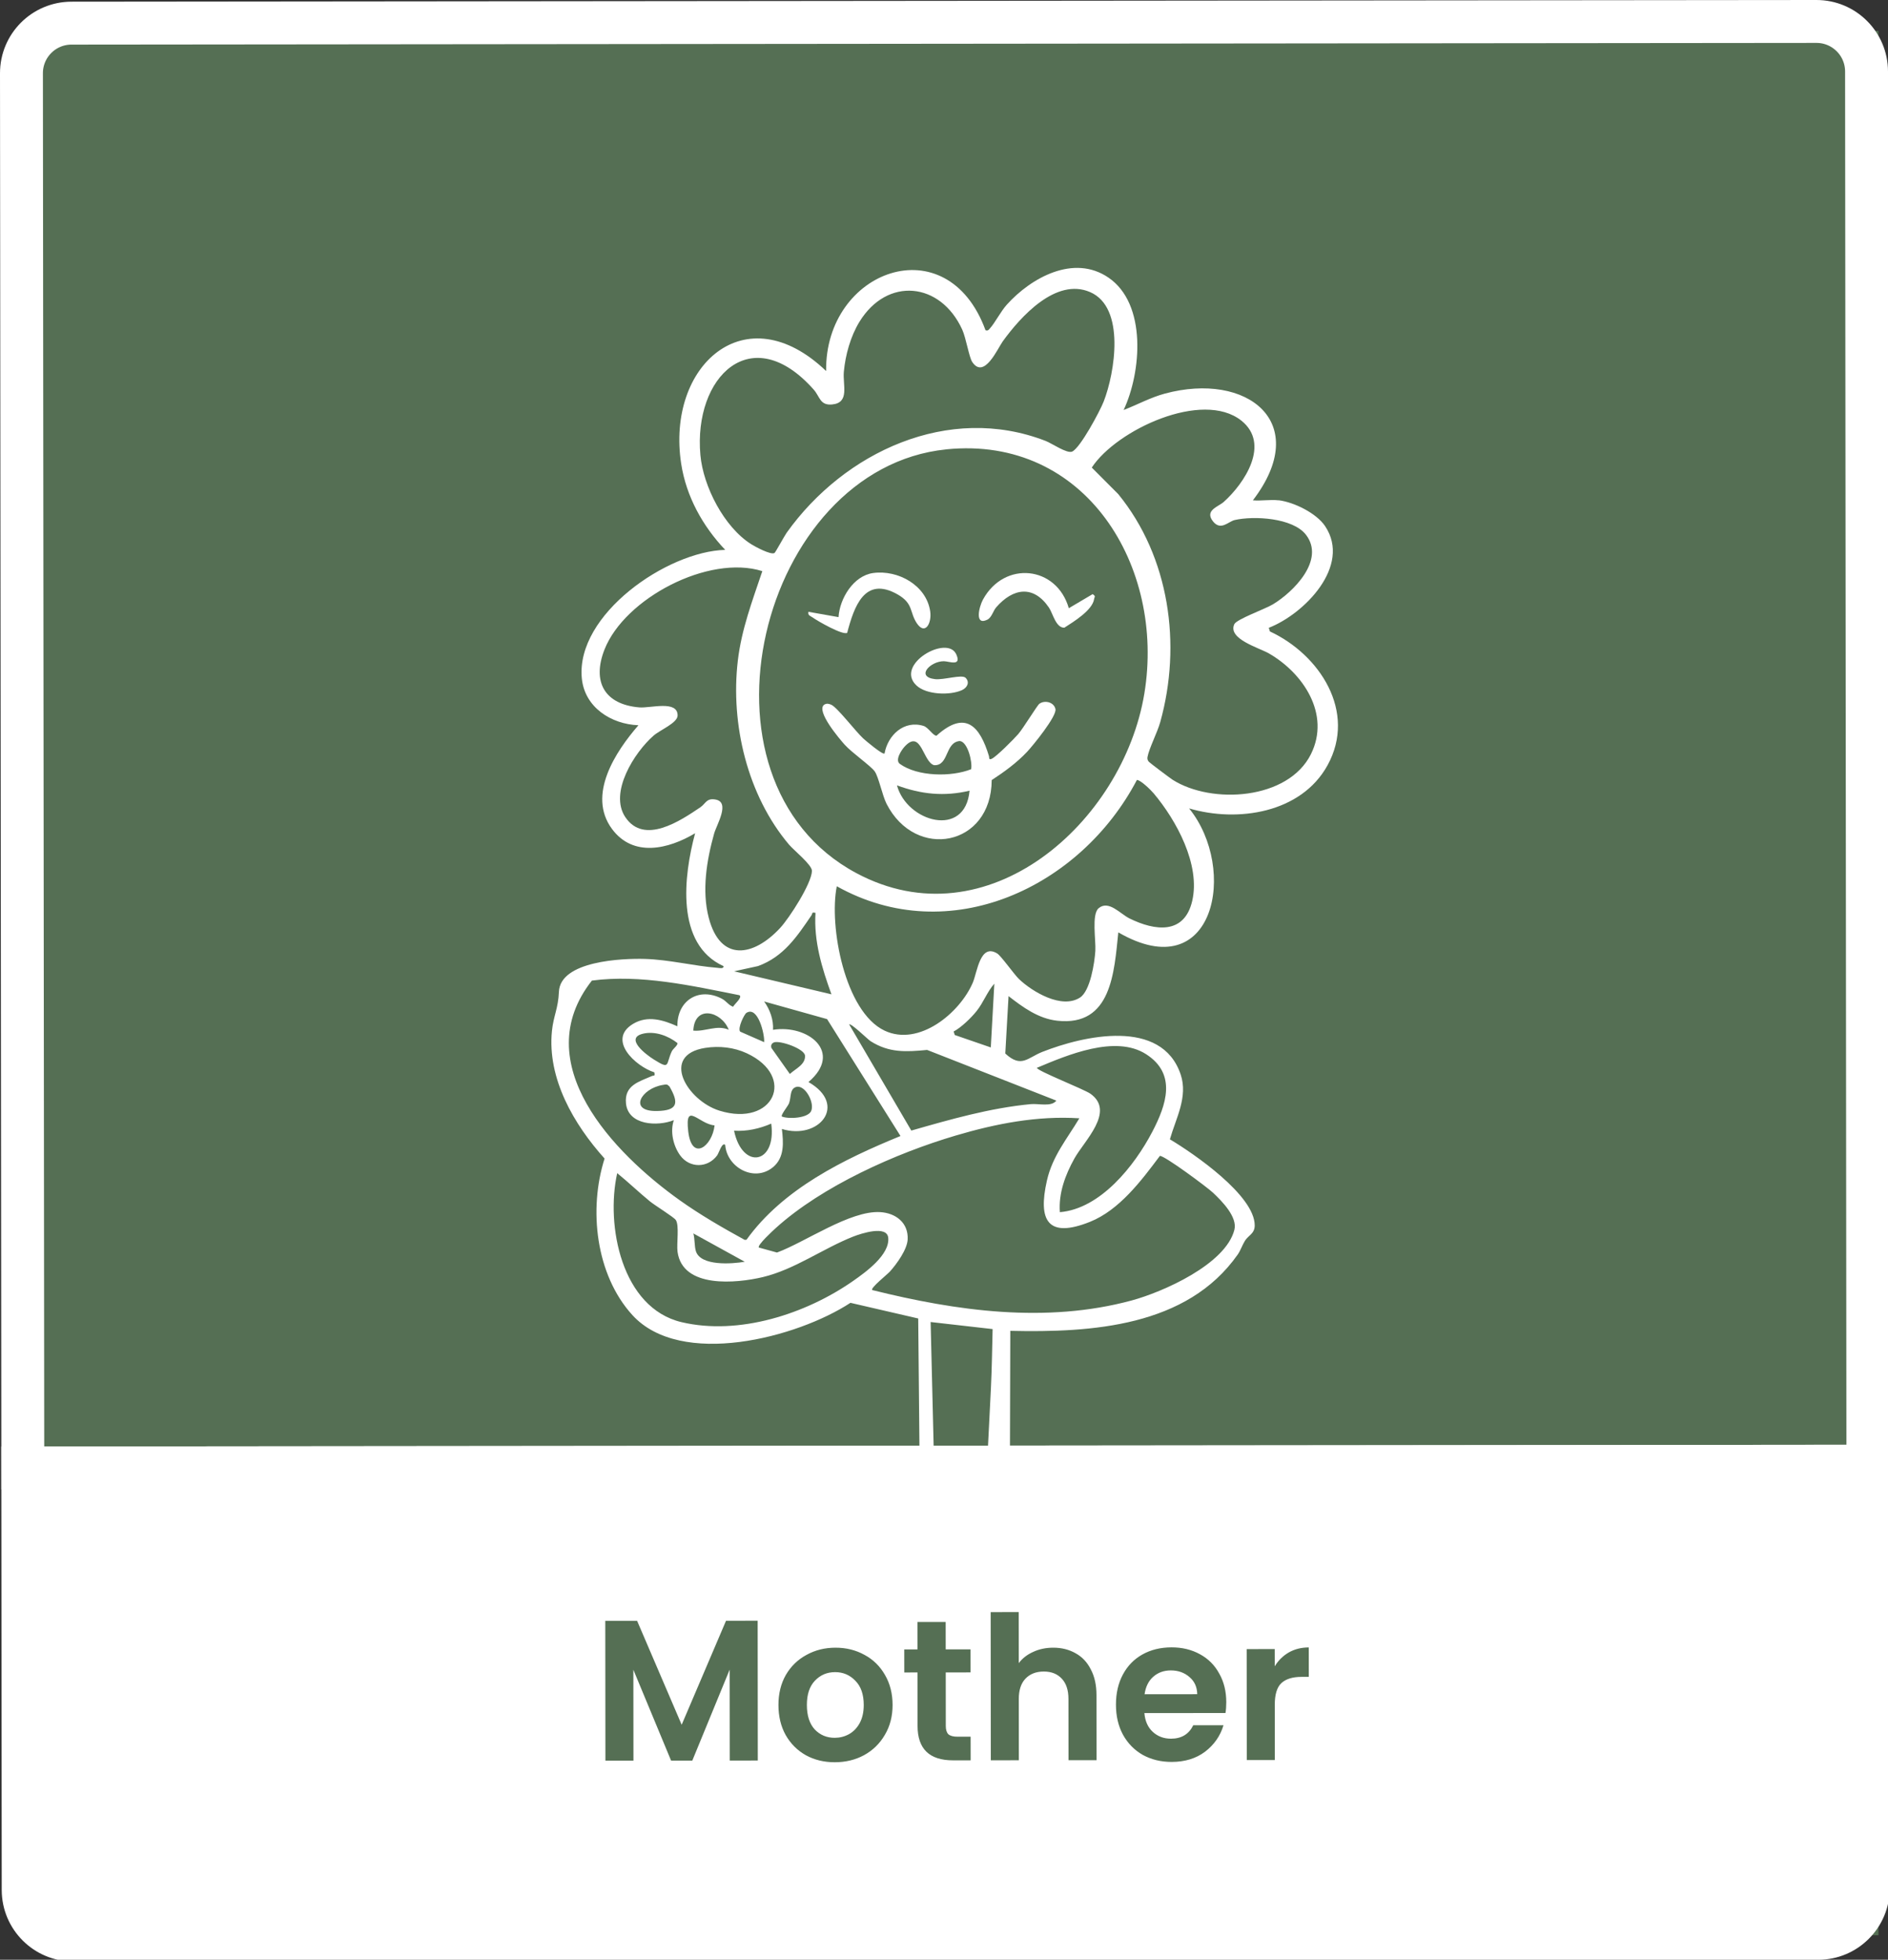
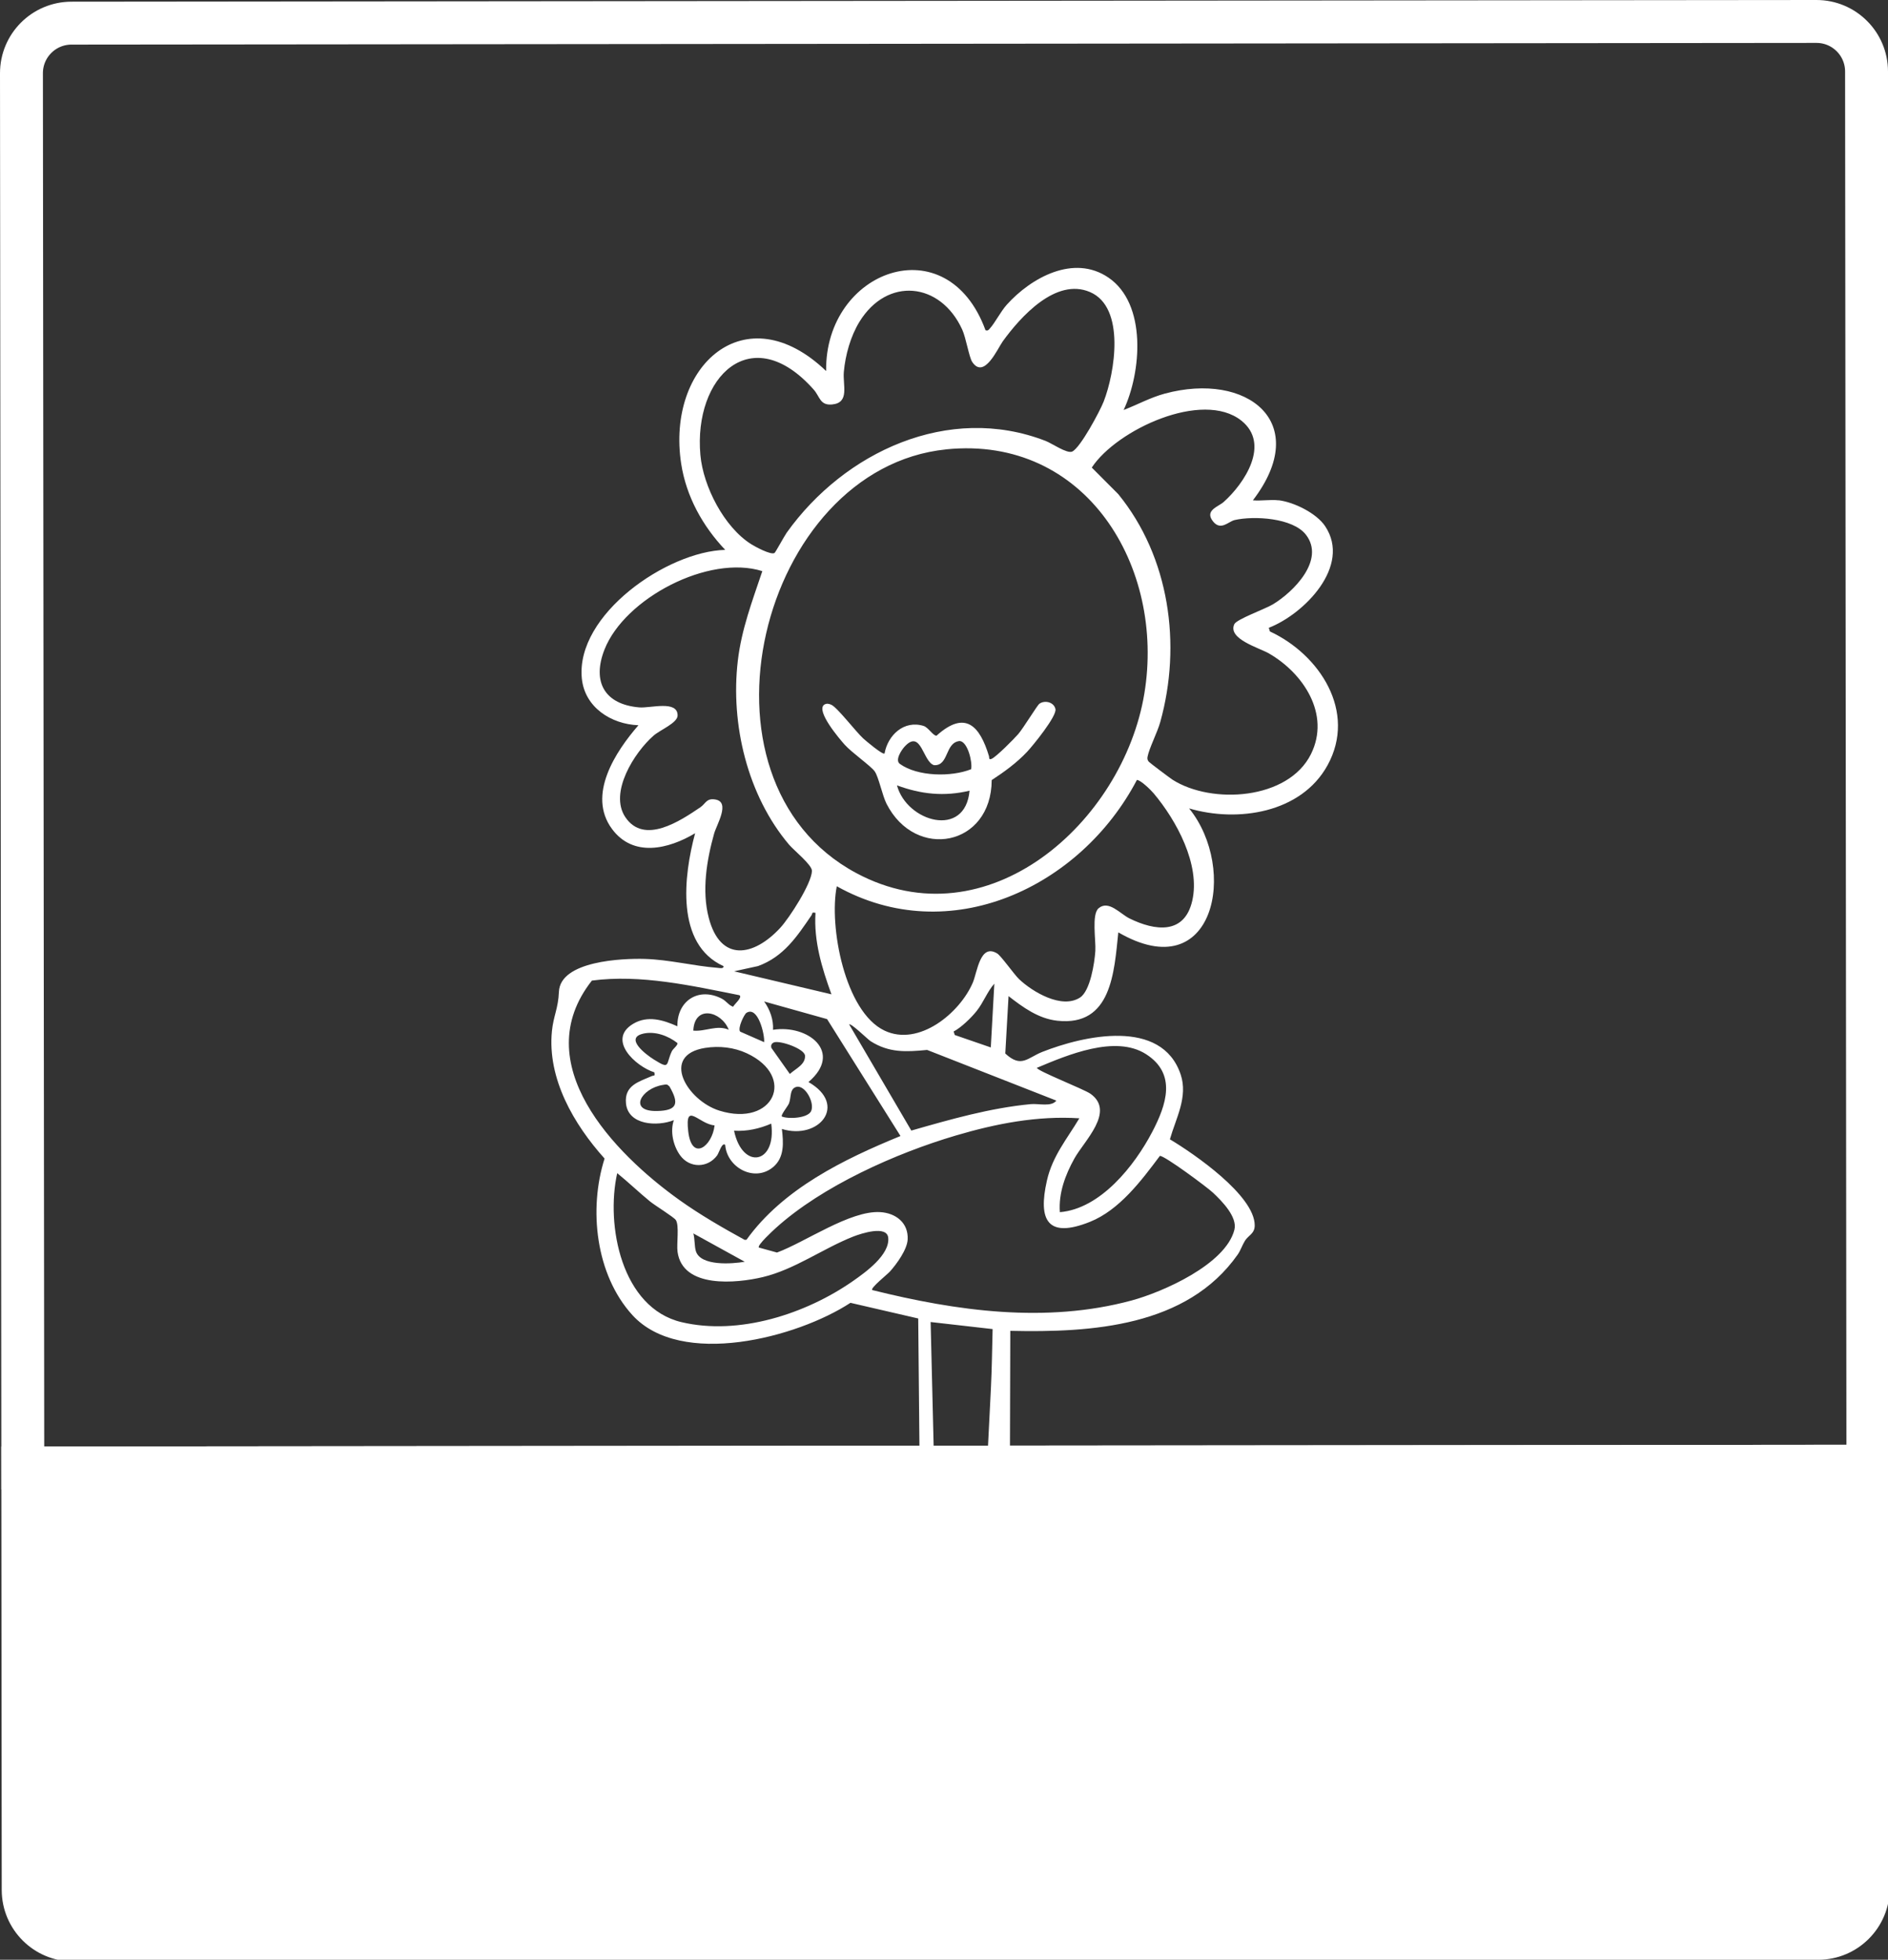
<svg xmlns="http://www.w3.org/2000/svg" id="svg8" version="1.1" fill="none" viewBox="0 0 132 137" height="137" width="132">
  <rect x="0" y="0" width="132" height="137" fill="#333333" stroke="none" />
  <g transform="translate(-35.454,-24.279)" id="g8">
-     <rect style="stroke-width:0.67" y="26.437" x="38.211" id="rect1" fill="#556f54" height="133.127" width="128.578" />
    <path id="path1" stroke-width="3" stroke="#ffffff" d="M 40.451,25.897 162.451,25.779 c 1.933,-0.002 3.501,1.564 3.503,3.497 L 166.048,126.776 37.048,126.9 36.954,29.4 c -0.002,-1.933 1.564,-3.502 3.497,-3.503 z" />
    <path id="path2" fill="#ffffff" d="m 35.545,125.401 132,-0.126 0.03,31 c 0.002,2.761 -2.234,5.002 -4.996,5.004 l -121.999,0.118 c -2.761,0.002 -5.002,-2.234 -5.005,-4.996 z" />
    <g id="g7" clip-path="url(#clip0_962_178)">
      <path id="path3" fill="#ffffff" d="m 124.844,59.249 c 1.07,0.127 2.652,0.902 3.259,1.816 1.851,2.779 -1.472,6.144 -3.941,7.101 l 0.077,0.254 c 3.478,1.613 6.092,5.609 4.029,9.358 -1.839,3.339 -6.28,4.015 -9.677,3.014 3.425,4.219 1.792,12.576 -4.95,8.665 -0.289,2.788 -0.476,6.588 -4.259,6.178 -1.326,-0.144 -2.403,-0.935 -3.415,-1.721 l -0.228,4.013 c 1.121,1.039 1.556,0.295 2.581,-0.111 2.898,-1.145 8.359,-2.381 9.682,1.58 0.523,1.564 -0.334,3.055 -0.754,4.528 1.674,0.999 5.937,3.926 5.93,6.024 -10e-4,0.572 -0.446,0.692 -0.677,1.059 -0.195,0.309 -0.308,0.679 -0.513,0.973 -3.546,5.048 -10.221,5.462 -15.899,5.333 l -0.072,25.011 h -1.291 l -0.376,-5.383 c -0.179,-5.208 0.12,-10.393 0.383,-15.599 0.069,-1.378 0.085,-2.774 0.12,-4.152 l -4.334,-0.494 0.621,25.562 -1.241,0.064 -0.248,-25.873 -4.738,-1.095 c -3.728,2.439 -11.865,4.577 -15.254,0.848 -2.557,-2.814 -3.064,-7.391 -1.936,-10.933 -2.143,-2.385 -4.017,-5.583 -3.68,-8.922 0.106,-1.046 0.442,-1.582 0.487,-2.729 0.085,-2.176 4.457,-2.35 6.002,-2.305 1.707,0.05 3.393,0.488 5.074,0.622 0.136,0.011 0.461,0.092 0.429,-0.12 -3.37,-1.531 -2.781,-6.324 -1.982,-9.287 -1.862,1.111 -4.33,1.712 -5.818,-0.309 -1.743,-2.371 0.254,-5.401 1.856,-7.241 -1.907,-0.071 -3.765,-1.252 -3.96,-3.284 -0.428,-4.455 5.964,-8.87 10.026,-8.976 -1.578,-1.663 -2.724,-3.727 -3.078,-6.019 -1.055,-6.838 4.486,-11.893 10.134,-6.482 -0.101,-7.045 8.451,-10.222 11.145,-2.847 0.178,0.038 0.202,-0.016 0.303,-0.129 0.368,-0.407 0.752,-1.182 1.183,-1.663 1.697,-1.884 4.673,-3.542 7.096,-1.901 2.722,1.844 2.308,6.643 1.072,9.263 0.963,-0.37 1.872,-0.874 2.877,-1.145 5.757,-1.556 10.335,2.002 6.16,7.46 0.574,0.049 1.234,-0.066 1.796,0 z M 89.6,62.941 c 0.071,-0.042 0.687,-1.185 0.86,-1.429 4.026,-5.635 11.311,-9.042 18.1,-6.409 0.437,0.169 1.495,0.906 1.855,0.744 0.568,-0.254 1.947,-2.838 2.204,-3.499 0.78,-2.004 1.54,-6.581 -0.956,-7.652 -2.388,-1.026 -4.86,1.731 -6.099,3.443 -0.357,0.492 -1.301,2.687 -2.135,1.446 -0.221,-0.327 -0.434,-1.679 -0.702,-2.268 -1.518,-3.324 -5.242,-3.711 -7.188,-0.537 -0.619,1.012 -0.98,2.313 -1.088,3.492 -0.085,0.928 0.428,2.164 -0.822,2.282 -0.852,0.08 -0.848,-0.549 -1.288,-1.043 -4.351,-4.902 -8.409,-0.886 -7.919,4.577 0.197,2.195 1.655,5.036 3.548,6.231 0.278,0.176 1.373,0.768 1.627,0.619 z m 26.179,14.594 c 0.07,0.078 1.49,1.147 1.656,1.253 2.74,1.74 8.09,1.411 9.677,-1.796 1.377,-2.783 -0.539,-5.656 -2.948,-7.038 -0.692,-0.396 -2.887,-1.008 -2.414,-2.039 0.16,-0.349 2.155,-1.06 2.697,-1.387 1.44,-0.867 3.675,-3.101 2.314,-4.865 -0.918,-1.189 -3.64,-1.338 -4.989,-1.029 -0.434,0.101 -0.966,0.773 -1.507,0.097 -0.617,-0.772 0.367,-1.026 0.741,-1.359 1.47,-1.312 3.283,-4.066 1.234,-5.691 -2.715,-2.155 -8.721,0.647 -10.454,3.284 l 1.85,1.855 c 3.589,4.398 4.443,10.527 2.939,15.931 -0.207,0.742 -0.775,1.825 -0.892,2.44 -0.026,0.137 0.002,0.242 0.096,0.344 z M 101.606,55.694 c -13.018,1.325 -18.444,23.097 -6.291,29.615 9.166,4.916 18.655,-3.535 20.146,-12.543 1.467,-8.86 -4.085,-18.067 -13.855,-17.074 z m -12.852,8.512 c -3.748,-1.185 -9.631,1.9 -11.037,5.482 -0.885,2.251 0.005,3.84 2.439,4.043 0.773,0.064 2.672,-0.521 2.673,0.56 0,0.53 -1.212,1.003 -1.688,1.42 -1.333,1.168 -3.118,3.972 -1.969,5.689 1.316,1.966 3.852,0.257 5.242,-0.683 0.393,-0.266 0.419,-0.655 1.057,-0.547 1.064,0.179 0.087,1.756 -0.089,2.383 -0.521,1.858 -0.871,3.989 -0.375,5.887 0.815,3.122 3.136,2.712 4.992,0.709 0.645,-0.697 2.188,-3.087 2.223,-3.981 0.017,-0.424 -1.258,-1.436 -1.604,-1.846 -2.906,-3.435 -4.099,-8.42 -3.579,-12.856 0.257,-2.197 1.02,-4.193 1.714,-6.263 z m 5.204,22.03 c -0.556,2.764 0.549,8.769 3.339,10.09 2.407,1.14 5.272,-1.239 6.174,-3.362 0.309,-0.728 0.506,-2.76 1.698,-2.034 0.282,0.172 1.189,1.472 1.538,1.802 0.942,0.888 2.976,2.107 4.254,1.284 0.721,-0.464 1.02,-2.435 1.074,-3.259 0.047,-0.737 -0.275,-2.566 0.231,-2.988 0.704,-0.588 1.505,0.393 2.155,0.714 1.786,0.879 3.84,1.145 4.388,-1.227 0.584,-2.531 -1.101,-5.623 -2.698,-7.519 -0.195,-0.231 -0.9,-0.928 -1.17,-0.935 -3.933,7.502 -13.095,11.848 -20.985,7.431 z m -1.488,1.858 c -0.295,-0.068 -0.2,0.05 -0.276,0.162 -1.017,1.491 -1.945,2.903 -3.742,3.558 l -1.676,0.365 6.809,1.609 C 92.92,91.961 92.343,90.067 92.47,88.094 Z m -9.656,7.923 c -0.029,-1.775 1.484,-2.764 3.103,-1.926 0.323,0.167 0.469,0.457 0.794,0.565 0.071,-0.167 0.683,-0.664 0.438,-0.806 -3.348,-0.664 -6.892,-1.472 -10.313,-1.022 -4.554,5.785 1.53,12.067 6.136,15.352 1.441,1.027 2.99,1.919 4.542,2.772 l 0.13,-0.005 c 2.557,-3.562 6.798,-5.628 10.768,-7.254 l -5.133,-8.172 -4.399,-1.232 c 0.407,0.57 0.662,1.278 0.619,1.98 2.444,-0.391 4.931,1.564 2.479,3.652 2.776,1.587 0.74,4.076 -1.858,3.28 0.11,0.937 0.193,1.992 -0.615,2.666 -1.305,1.087 -3.229,0.033 -3.348,-1.552 -0.223,-0.21 -0.438,0.563 -0.565,0.735 -0.659,0.897 -1.926,0.901 -2.583,0 -0.485,-0.664 -0.718,-1.679 -0.442,-2.466 -1.144,0.455 -3.2,0.365 -3.348,-1.177 -0.122,-1.264 0.919,-1.512 1.813,-1.907 0.148,-0.066 0.222,0.057 0.172,-0.257 -1.323,-0.419 -3.339,-2.289 -1.476,-3.397 1.012,-0.601 2.098,-0.264 3.085,0.176 z m 21.912,1.484 0.247,-4.457 c -0.506,0.57 -0.753,1.307 -1.24,1.915 -0.387,0.483 -1.072,1.147 -1.606,1.429 l 0.08,0.245 z M 88.879,97.131 c 0.047,-0.528 -0.428,-2.557 -1.239,-2.046 -0.153,0.096 -0.631,1.078 -0.438,1.311 l 1.679,0.737 z m -2.475,-0.867 c -0.514,-1.307 -2.395,-1.757 -2.477,0.061 0.843,0.082 1.637,-0.421 2.477,-0.061 z m 22.904,4.954 -9.034,-3.542 c -1.479,0.142 -2.661,0.21 -3.956,-0.614 -0.188,-0.12 -1.378,-1.288 -1.493,-1.168 l 4.344,7.419 c 2.739,-0.784 5.491,-1.575 8.347,-1.848 0.559,-0.054 1.451,0.209 1.793,-0.247 z M 80.426,96.538 c -1.342,0.306 0.203,1.47 0.741,1.806 1.159,0.723 0.824,0.368 1.25,-0.56 0.092,-0.2 0.436,-0.424 0.398,-0.591 -0.65,-0.508 -1.561,-0.845 -2.388,-0.657 z m 9.155,0.607 c -0.179,0.056 -0.257,0.221 -0.188,0.398 l 1.283,1.813 c 0.402,-0.372 1.111,-0.662 1.06,-1.295 -0.078,-0.488 -1.73,-1.05 -2.154,-0.918 z m 19.974,11.872 c 2.84,-0.235 5.221,-3.247 6.459,-5.613 0.985,-1.884 1.729,-4.045 -0.43,-5.43 -2.141,-1.375 -5.506,0.056 -7.636,0.953 0,0.208 3.306,1.495 3.753,1.817 1.738,1.246 -0.443,3.283 -1.131,4.523 -0.635,1.14 -1.115,2.426 -1.015,3.752 z M 84.763,97.532 c -3.181,0.502 -1.265,3.691 0.996,4.391 3.777,1.17 5.407,-2.38 1.909,-4.013 -0.89,-0.415 -1.929,-0.532 -2.905,-0.377 z m -2.971,2.592 c -1.514,0.243 -2.439,1.856 -0.415,1.822 1.484,-0.026 1.549,-0.564 0.881,-1.721 l -0.141,-0.115 c -0.111,-0.038 -0.215,-0.003 -0.323,0.014 z m 8.326,2.206 c 0.476,0.198 1.81,0.113 2.042,-0.37 0.264,-0.548 -0.356,-1.76 -0.963,-1.714 -0.558,0.092 -0.408,0.719 -0.579,1.162 -0.078,0.204 -0.593,0.819 -0.501,0.922 z m -4.704,0.62 c -1.095,-0.08 -2.091,-1.724 -1.842,0.419 0.248,2.143 1.681,1.045 1.842,-0.419 z m 25.502,-0.495 c -2.945,-0.19 -5.832,0.375 -8.638,1.204 -4.189,1.238 -9.339,3.529 -12.591,6.474 -0.189,0.172 -1.302,1.19 -1.179,1.357 l 1.269,0.349 c 1.983,-0.73 5.107,-2.944 7.207,-2.826 1.097,0.061 1.992,0.746 1.929,1.917 -0.038,0.708 -0.77,1.714 -1.239,2.236 -0.191,0.212 -1.373,1.147 -1.241,1.295 5.899,1.47 12.153,2.344 18.126,0.733 2.19,-0.591 6.577,-2.527 7.196,-4.94 0.231,-0.897 -0.869,-2.009 -1.495,-2.598 -0.41,-0.386 -3.393,-2.601 -3.713,-2.573 -1.286,1.717 -2.826,3.784 -4.889,4.61 -2.94,1.175 -3.649,-0.073 -3.009,-2.886 0.389,-1.714 1.394,-2.892 2.268,-4.354 z m -24.14,0.867 c 0.575,2.761 2.983,2.347 2.599,-0.495 -0.815,0.353 -1.705,0.553 -2.599,0.495 z m -8.17,2.969 c -0.815,3.652 0.306,9.425 4.5,10.415 4.008,0.948 8.701,-0.577 12.002,-2.887 0.871,-0.608 2.566,-1.825 2.447,-3.012 -0.089,-0.887 -1.87,-0.309 -2.447,-0.084 -2.115,0.835 -4.099,2.304 -6.327,2.834 -1.837,0.436 -5.607,0.808 -5.957,-1.77 -0.076,-0.559 0.137,-1.861 -0.125,-2.226 -0.151,-0.211 -1.451,-1.01 -1.801,-1.295 -0.779,-0.638 -1.512,-1.342 -2.293,-1.978 z m 8.912,6.19 -3.589,-1.978 c 0.111,0.382 0.068,0.891 0.179,1.244 0.334,1.057 2.545,0.889 3.412,0.736 z" />
      <path id="path4" fill="#ffffff" d="m 97.297,76.952 c 0.228,-1.274 1.352,-2.352 2.731,-1.926 0.332,0.103 0.685,0.718 0.906,0.68 2.014,-1.815 3.029,-0.676 3.666,1.438 0.026,0.087 -0.037,0.278 0.186,0.181 0.328,-0.144 1.564,-1.391 1.859,-1.731 0.339,-0.388 1.327,-2.008 1.474,-2.115 0.374,-0.273 1.019,-0.125 1.127,0.367 0.108,0.492 -1.572,2.55 -1.98,2.986 -0.723,0.77 -1.597,1.406 -2.477,1.98 -0.019,4.636 -5.327,5.639 -7.353,1.655 -0.295,-0.582 -0.553,-1.883 -0.829,-2.267 -0.276,-0.384 -1.585,-1.293 -2.098,-1.863 -0.335,-0.374 -2.037,-2.359 -1.431,-2.797 0.172,-0.103 0.332,-0.07 0.502,0.009 0.424,0.197 1.709,1.877 2.228,2.354 0.163,0.149 1.365,1.165 1.486,1.05 z m 6.053,1.099 c 0.106,-0.487 -0.237,-1.921 -0.795,-1.971 -1.048,0.099 -0.744,1.74 -1.792,1.69 -0.785,-0.212 -0.893,-2.543 -2.046,-1.317 -0.25,0.268 -0.706,0.972 -0.349,1.227 1.234,0.89 3.596,0.926 4.982,0.372 z m -0.11,1.502 c -1.774,0.421 -3.373,0.254 -5.074,-0.372 0.683,2.555 4.777,3.737 5.074,0.372 z" />
-       <path id="path5" fill="#ffffff" d="m 110.176,66.799 1.671,-0.987 c 0.245,0.167 0.125,0.177 0.102,0.344 -0.115,0.784 -1.436,1.587 -2.079,2.002 -0.598,0.021 -0.805,-1 -1.076,-1.401 -1.09,-1.604 -2.515,-1.37 -3.693,-0.021 -0.209,0.24 -0.31,0.711 -0.621,0.864 -0.895,0.443 -0.587,-0.886 -0.299,-1.413 1.502,-2.739 5.152,-2.352 5.999,0.61 z" />
-       <path id="path6" fill="#ffffff" d="m 94.685,68.517 c -0.299,0.191 -2.075,-0.826 -2.421,-1.076 -0.153,-0.111 -0.344,-0.129 -0.287,-0.393 l 2.103,0.372 c 0.08,-1.302 1.043,-2.898 2.425,-3.084 1.731,-0.235 3.718,0.854 3.984,2.68 0.122,0.836 -0.361,1.705 -0.944,0.819 -0.506,-0.772 -0.224,-1.37 -1.338,-2.004 -2.313,-1.312 -3.042,0.869 -3.522,2.686 z" />
-       <path id="path7" fill="#ffffff" d="m 102.962,71.659 c 0.314,0.315 0.113,0.697 -0.251,0.864 -0.829,0.379 -2.49,0.334 -3.189,-0.332 -1.538,-1.462 2.159,-3.57 2.79,-2.169 0.391,0.867 -0.498,0.485 -0.866,0.481 -0.942,-0.009 -2.001,1.088 -0.622,1.252 0.598,0.071 1.884,-0.349 2.138,-0.094 z" />
    </g>
-     <path id="path8" fill="#556f54" d="m 88.426,137.578 0.009,9.772 -1.96,0.002 -0.006,-6.356 -2.612,6.358 -1.484,0.002 -2.638,-6.354 0.006,6.356 -1.96,0.002 -0.009,-9.772 2.226,-0.002 3.115,7.263 3.101,-7.269 z m 5.391,9.893 c -0.747,0 -1.419,-0.162 -2.017,-0.488 -0.598,-0.336 -1.069,-0.807 -1.415,-1.413 -0.337,-0.606 -0.505,-1.306 -0.506,-2.099 -8e-4,-0.794 0.171,-1.494 0.516,-2.101 0.354,-0.607 0.834,-1.074 1.441,-1.401 0.606,-0.337 1.283,-0.506 2.03,-0.506 0.747,-0.001 1.423,0.166 2.03,0.502 0.607,0.326 1.083,0.792 1.429,1.398 0.355,0.607 0.533,1.307 0.534,2.1 8e-4,0.793 -0.18,1.493 -0.544,2.1 -0.354,0.607 -0.839,1.079 -1.455,1.416 -0.606,0.327 -1.288,0.491 -2.043,0.492 z m -0.002,-1.708 c 0.355,-0.001 0.686,-0.085 0.994,-0.253 0.317,-0.178 0.569,-0.439 0.755,-0.785 0.186,-0.345 0.279,-0.766 0.279,-1.26 -7e-4,-0.738 -0.197,-1.302 -0.59,-1.694 -0.383,-0.401 -0.855,-0.601 -1.415,-0.6 -0.56,0 -1.031,0.201 -1.413,0.603 -0.373,0.392 -0.559,0.957 -0.558,1.695 8e-4,0.737 0.183,1.306 0.548,1.707 0.374,0.392 0.841,0.587 1.401,0.587 z m 7.761,-4.572 0.003,3.752 c 0.001,0.262 0.062,0.453 0.183,0.574 0.131,0.112 0.345,0.168 0.644,0.168 l 0.91,-0.001 0.002,1.652 -1.232,10e-4 c -1.652,0.001 -2.479,-0.8 -2.481,-2.406 l -0.004,-3.738 -0.924,10e-4 -0.002,-1.61 0.924,-0.001 -0.002,-1.918 1.974,-0.002 0.002,1.918 1.736,-10e-4 0.002,1.61 z m 7.512,-1.729 c 0.588,0 1.111,0.13 1.568,0.391 0.458,0.251 0.813,0.629 1.065,1.133 0.262,0.494 0.393,1.091 0.394,1.791 l 0.004,4.55 -1.96,0.002 -0.004,-4.284 c 0,-0.616 -0.155,-1.087 -0.463,-1.413 -0.308,-0.336 -0.729,-0.504 -1.261,-0.503 -0.541,0 -0.97,0.169 -1.287,0.505 -0.308,0.327 -0.461,0.798 -0.461,1.414 l 0.004,4.284 -1.96,0.002 -0.01,-10.36 1.96,-0.002 0.004,3.57 c 0.252,-0.336 0.587,-0.597 1.007,-0.785 0.42,-0.196 0.887,-0.294 1.4,-0.295 z m 12.101,3.81 c 0.001,0.28 -0.018,0.532 -0.055,0.757 l -5.67,0.005 c 0.047,0.56 0.244,0.998 0.589,1.315 0.346,0.317 0.771,0.476 1.275,0.475 0.728,-0.001 1.246,-0.314 1.553,-0.939 l 2.114,-0.002 c -0.223,0.747 -0.652,1.363 -1.286,1.849 -0.634,0.477 -1.414,0.715 -2.338,0.716 -0.746,0.001 -1.418,-0.162 -2.016,-0.488 -0.588,-0.335 -1.051,-0.806 -1.387,-1.413 -0.328,-0.606 -0.492,-1.306 -0.492,-2.099 -0.001,-0.803 0.161,-1.508 0.488,-2.115 0.326,-0.607 0.783,-1.074 1.37,-1.401 0.588,-0.327 1.264,-0.491 2.03,-0.492 0.737,-0.001 1.395,0.157 1.974,0.474 0.588,0.317 1.042,0.769 1.359,1.357 0.328,0.578 0.492,1.245 0.492,2.001 z m -2.03,-0.558 c -0.01,-0.504 -0.192,-0.905 -0.547,-1.203 -0.355,-0.308 -0.789,-0.461 -1.303,-0.461 -0.485,10e-4 -0.896,0.15 -1.231,0.449 -0.327,0.29 -0.527,0.696 -0.601,1.219 z m 5.419,-1.951 c 0.251,-0.411 0.578,-0.733 0.979,-0.967 0.41,-0.233 0.877,-0.351 1.399,-0.351 l 0.002,2.058 h -0.518 c -0.616,0.001 -1.082,0.146 -1.399,0.436 -0.308,0.289 -0.461,0.794 -0.461,1.512 l 0.004,3.864 -1.96,0.002 -0.008,-7.756 1.96,-0.002 z" />
  </g>
  <defs id="defs8">
    <clipPath id="clip0_962_178">
      <rect y="0" x="0" id="rect8" transform="translate(74,43)" fill="#ffffff" height="99.321" width="55" />
    </clipPath>
  </defs>
</svg>